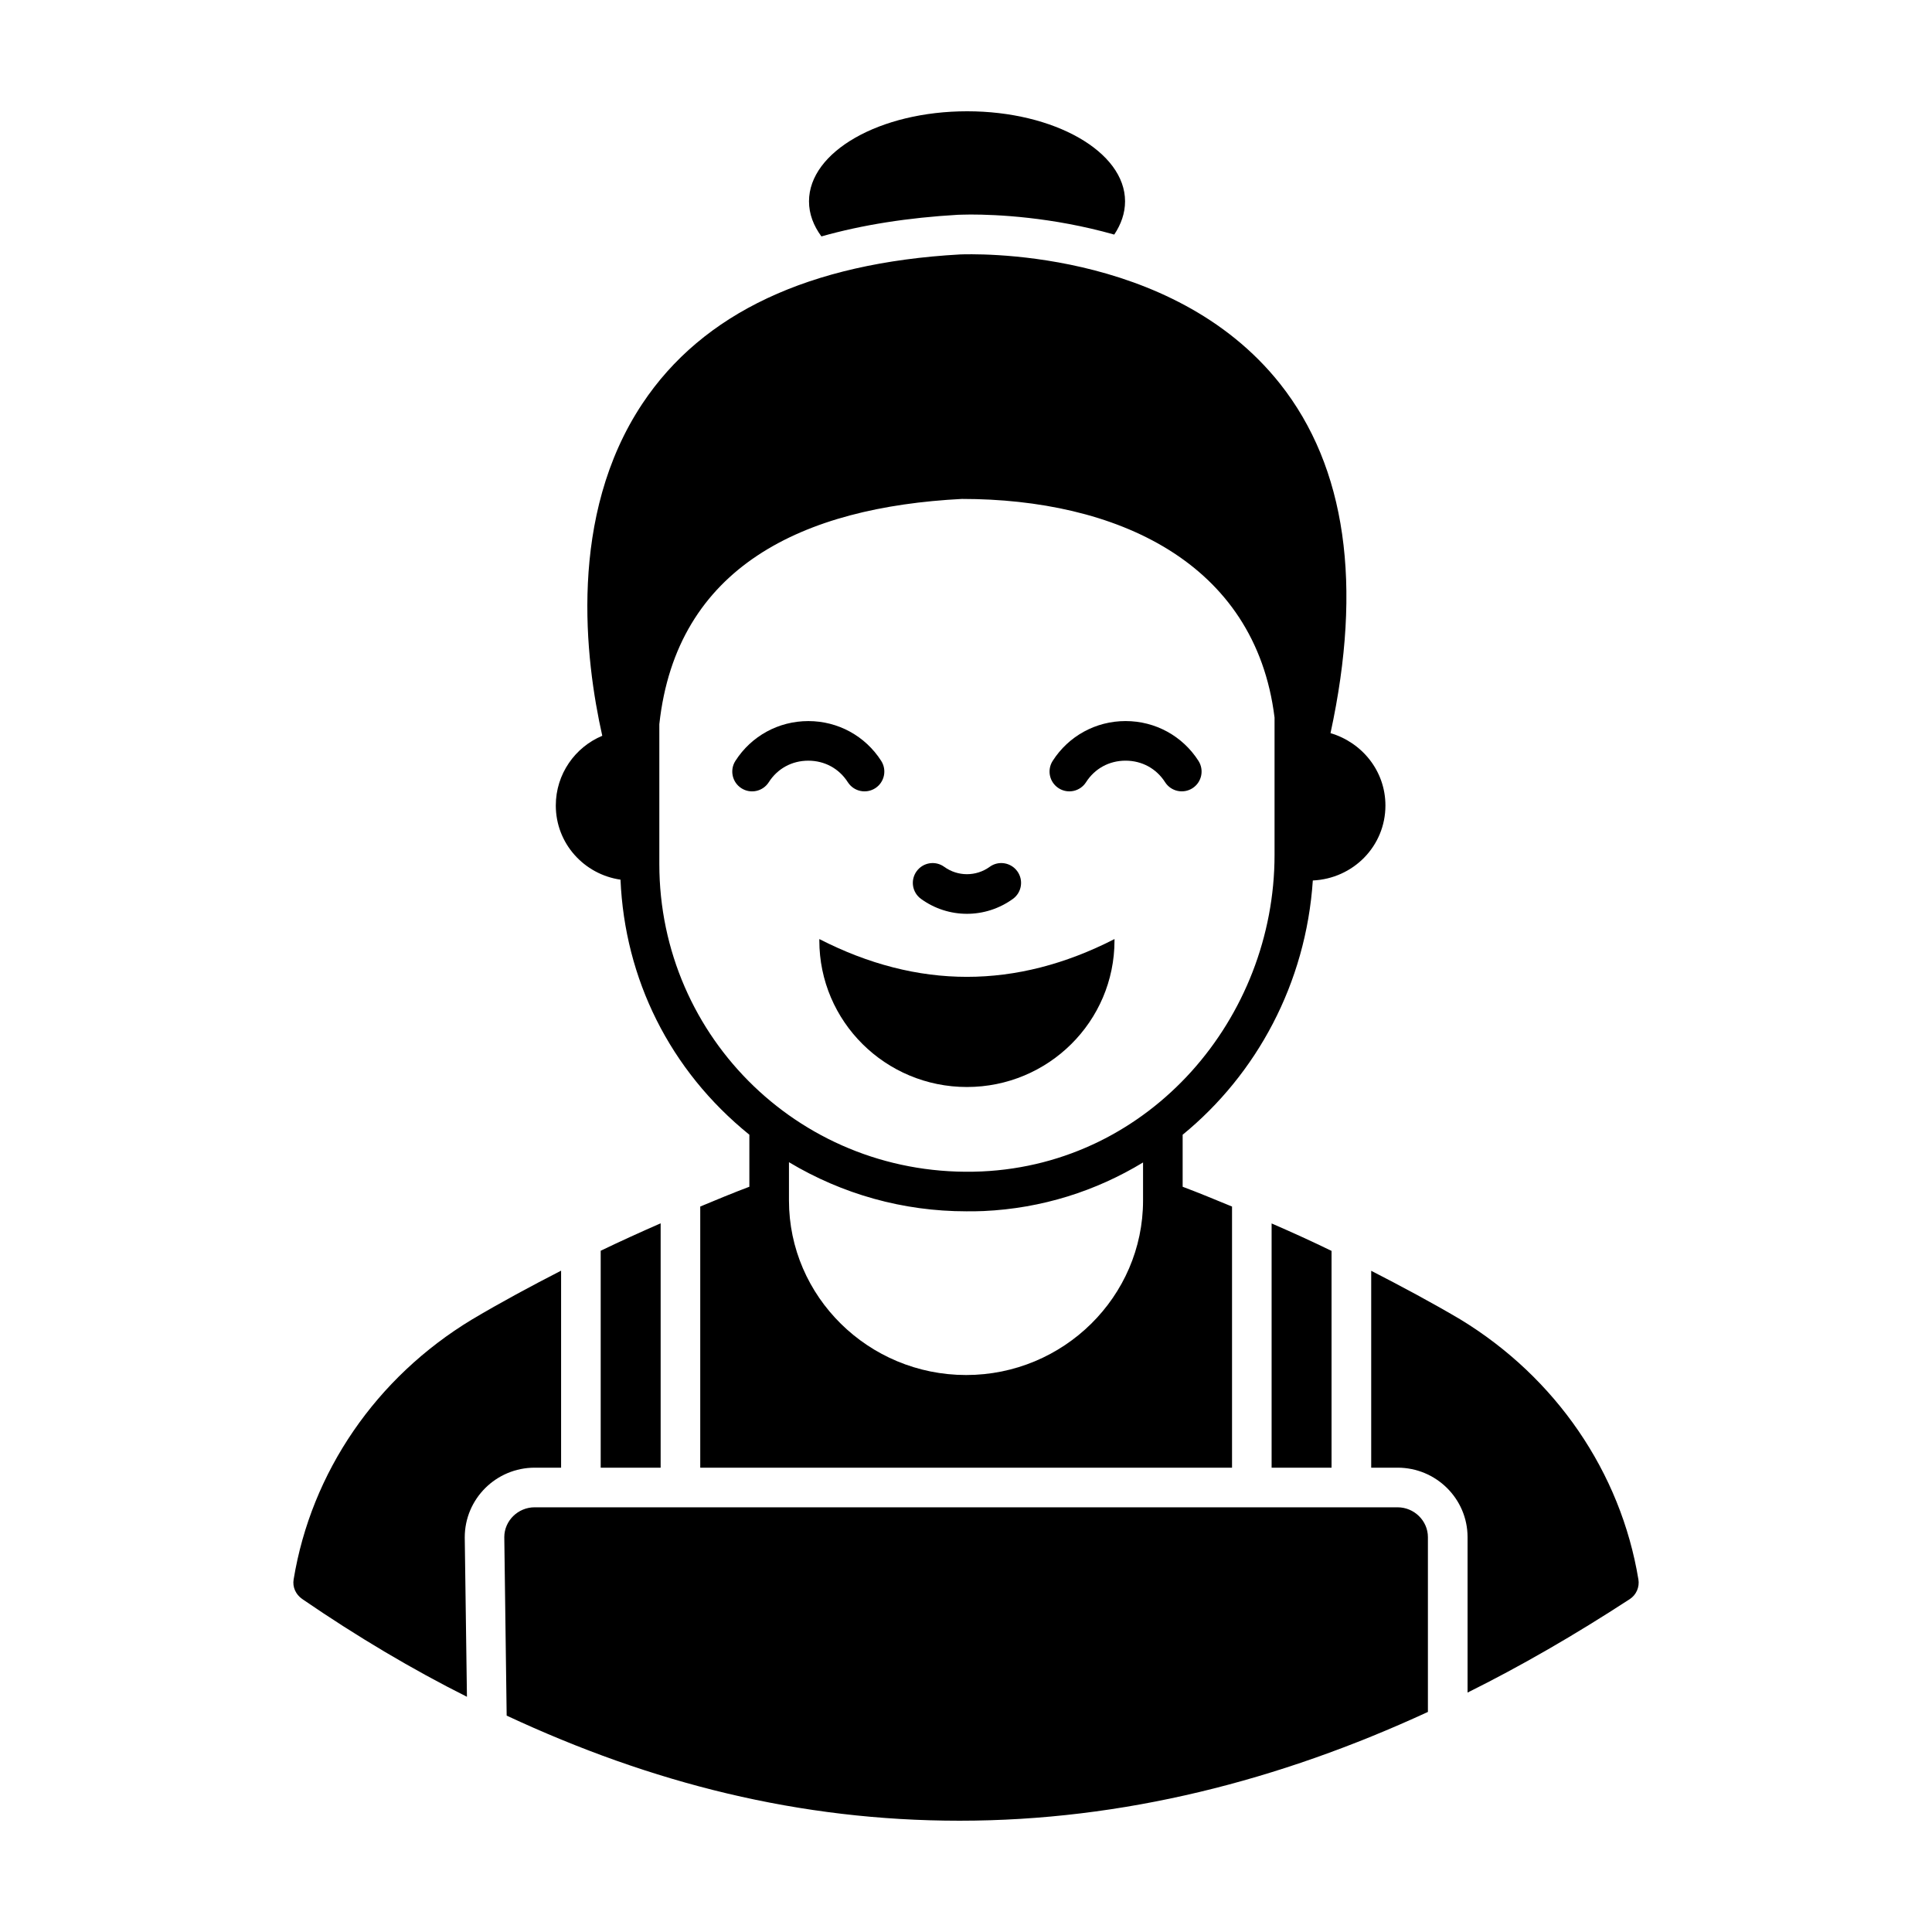
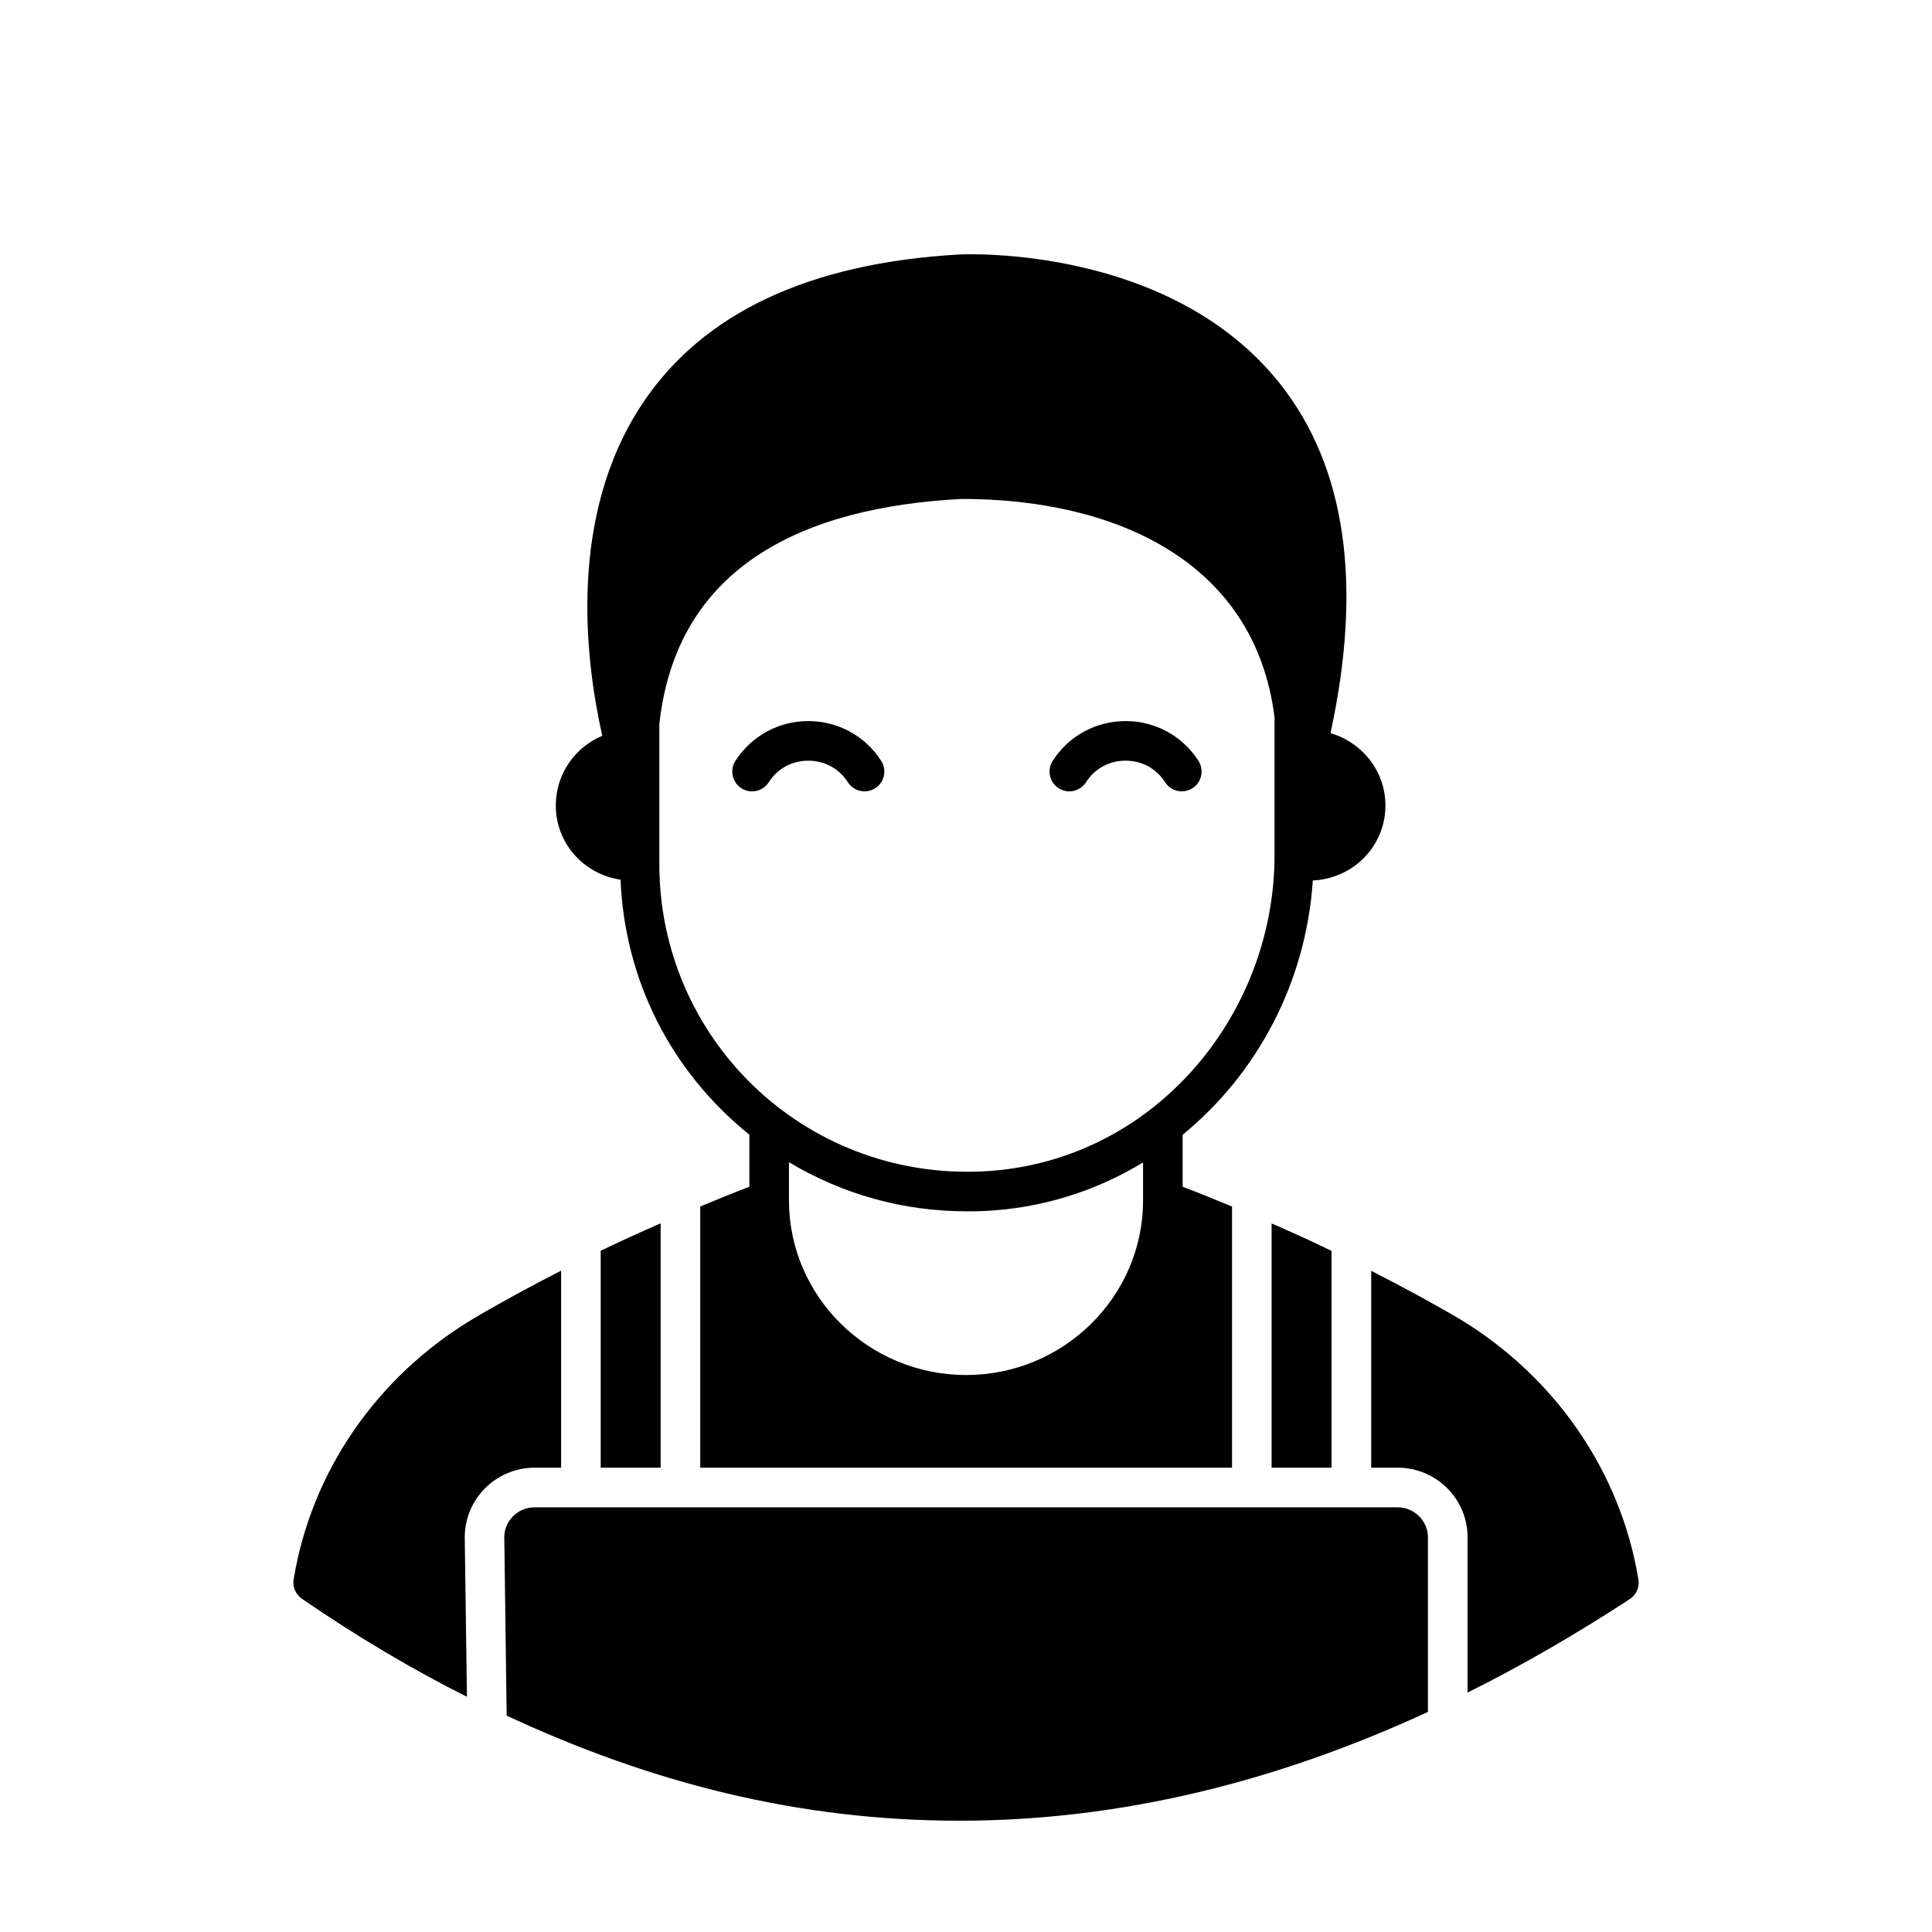
<svg xmlns="http://www.w3.org/2000/svg" fill="#000000" width="800px" height="800px" version="1.1" viewBox="144 144 512 512">
  <g>
-     <path d="m397.86 200.92c0.699 0 1.75-0.07 3.359-0.07 6.789 0 21.48 0.629 38.066 5.316 1.82-2.731 2.867-5.668 2.867-8.816 0-13.156-18.754-23.859-41.844-23.859-23.16 0-41.914 10.707-41.914 23.859 0 3.359 1.188 6.438 3.289 9.305 10.848-3.074 22.953-4.965 36.176-5.734z" />
    <path d="m285.7 532.95h6.996v-52.211c-8 4.109-15.938 8.371-23.648 12.957-25.332 15.324-42.543 40.375-47.23 68.855-0.352 2.031 0.559 3.988 2.238 5.18 14.602 10.02 29.312 18.73 43.688 25.934l-0.582-42.238c0-10.223 8.316-18.477 18.539-18.477z" />
    <path d="m514.37 543.45h-228.68c-4.41 0-8.047 3.57-8.047 7.906l0.629 47.301c38.422 17.926 77.609 27.852 120.01 27.852 43.336 0 84.781-10.668 124.13-28.828v-46.324c0-4.34-3.641-7.906-8.047-7.906z" />
    <path d="m480.99 532.95h15.883v-57.449c-5.316-2.59-10.566-4.969-15.883-7.277z" />
    <path d="m308.44 377.12c1.121 26.172 12.945 50.449 34.148 67.594v13.785c-4.269 1.609-8.676 3.43-13.016 5.246v69.207h140.93v-69.203c-4.41-1.82-8.816-3.641-13.086-5.246v-13.785c19.594-16.023 32.676-40.094 34.496-67.383 10.707-0.488 19.242-9.098 19.242-19.871 0-9.168-6.227-16.723-14.555-19.172 8.535-39.324 4.129-70.465-13.363-92.574-28.969-36.527-82.5-34.355-84.809-34.289-39.953 2.238-68.223 15.535-84.18 39.535-19.801 29.738-15.184 67.805-10.637 88.027-7.207 3.008-12.316 10.145-12.316 18.473 0.004 10.07 7.492 18.258 17.148 19.656zm138.48 85.02c0 25.469-21.062 46.254-46.883 46.254-25.891 0-46.953-20.781-46.953-46.254v-10.145c14.133 8.469 30.23 13.016 47.023 13.016 1.539 0 3.078 0 4.547-0.07 15.465-0.699 29.809-5.316 42.266-12.875zm-128.19-126.23c4.551-41.773 38.066-57.52 80.191-59.688 40.586 0 77.742 16.516 82.848 57.938v36.387c0 43.176-32.816 81.867-77.602 83.898-47.23 2.098-85.438-35.266-85.438-81.449v-37.086z" />
    <path d="m578.19 562.55c-4.688-28.41-21.902-53.531-47.23-68.922-7.621-4.496-15.559-8.742-23.578-12.855v52.176h6.996c10.223 0 18.539 8.254 18.539 18.402v41.195c14.113-7 28.504-15.328 42.965-24.75 1.746-1.117 2.656-3.215 2.309-5.246z" />
    <path d="m303.19 532.95h15.887v-64.762c-5.305 2.328-10.598 4.723-15.887 7.273z" />
-     <path d="m400.25 386.17c4.266 0 8.527-1.32 12.172-3.949 2.352-1.695 2.875-4.977 1.176-7.324-1.703-2.352-4.981-2.883-7.324-1.176-3.594 2.598-8.445 2.598-12.039 0-2.344-1.703-5.625-1.176-7.324 1.176-1.703 2.352-1.176 5.629 1.176 7.324 3.633 2.633 7.898 3.949 12.164 3.949z" />
-     <path d="m361.13 392.86v0.375c0 21.445 17.512 38.832 39.113 38.832 21.602 0 39.113-17.387 39.113-38.832v-0.375c-26.074 13.352-52.148 13.352-78.227 0z" />
    <path d="m347.73 351.3c2.316-3.629 6.137-5.711 10.48-5.711 4.34 0 8.16 2.086 10.477 5.711 1.59 2.473 4.844 3.133 7.25 1.594 2.441-1.559 3.156-4.805 1.594-7.25-4.223-6.602-11.445-10.551-19.316-10.551-7.879 0-15.102 3.949-19.324 10.551-1.566 2.445-0.848 5.691 1.594 7.25 2.449 1.57 5.695 0.84 7.246-1.594z" />
    <path d="m424.56 352.89c2.453 1.57 5.699 0.84 7.25-1.594 2.316-3.629 6.137-5.711 10.477-5.711 4.34 0 8.16 2.086 10.477 5.711 1.59 2.473 4.844 3.133 7.25 1.594 2.441-1.559 3.156-4.805 1.594-7.25-4.223-6.602-11.445-10.551-19.316-10.551-7.871 0-15.094 3.949-19.316 10.551-1.57 2.445-0.855 5.691 1.586 7.25z" />
  </g>
</svg>